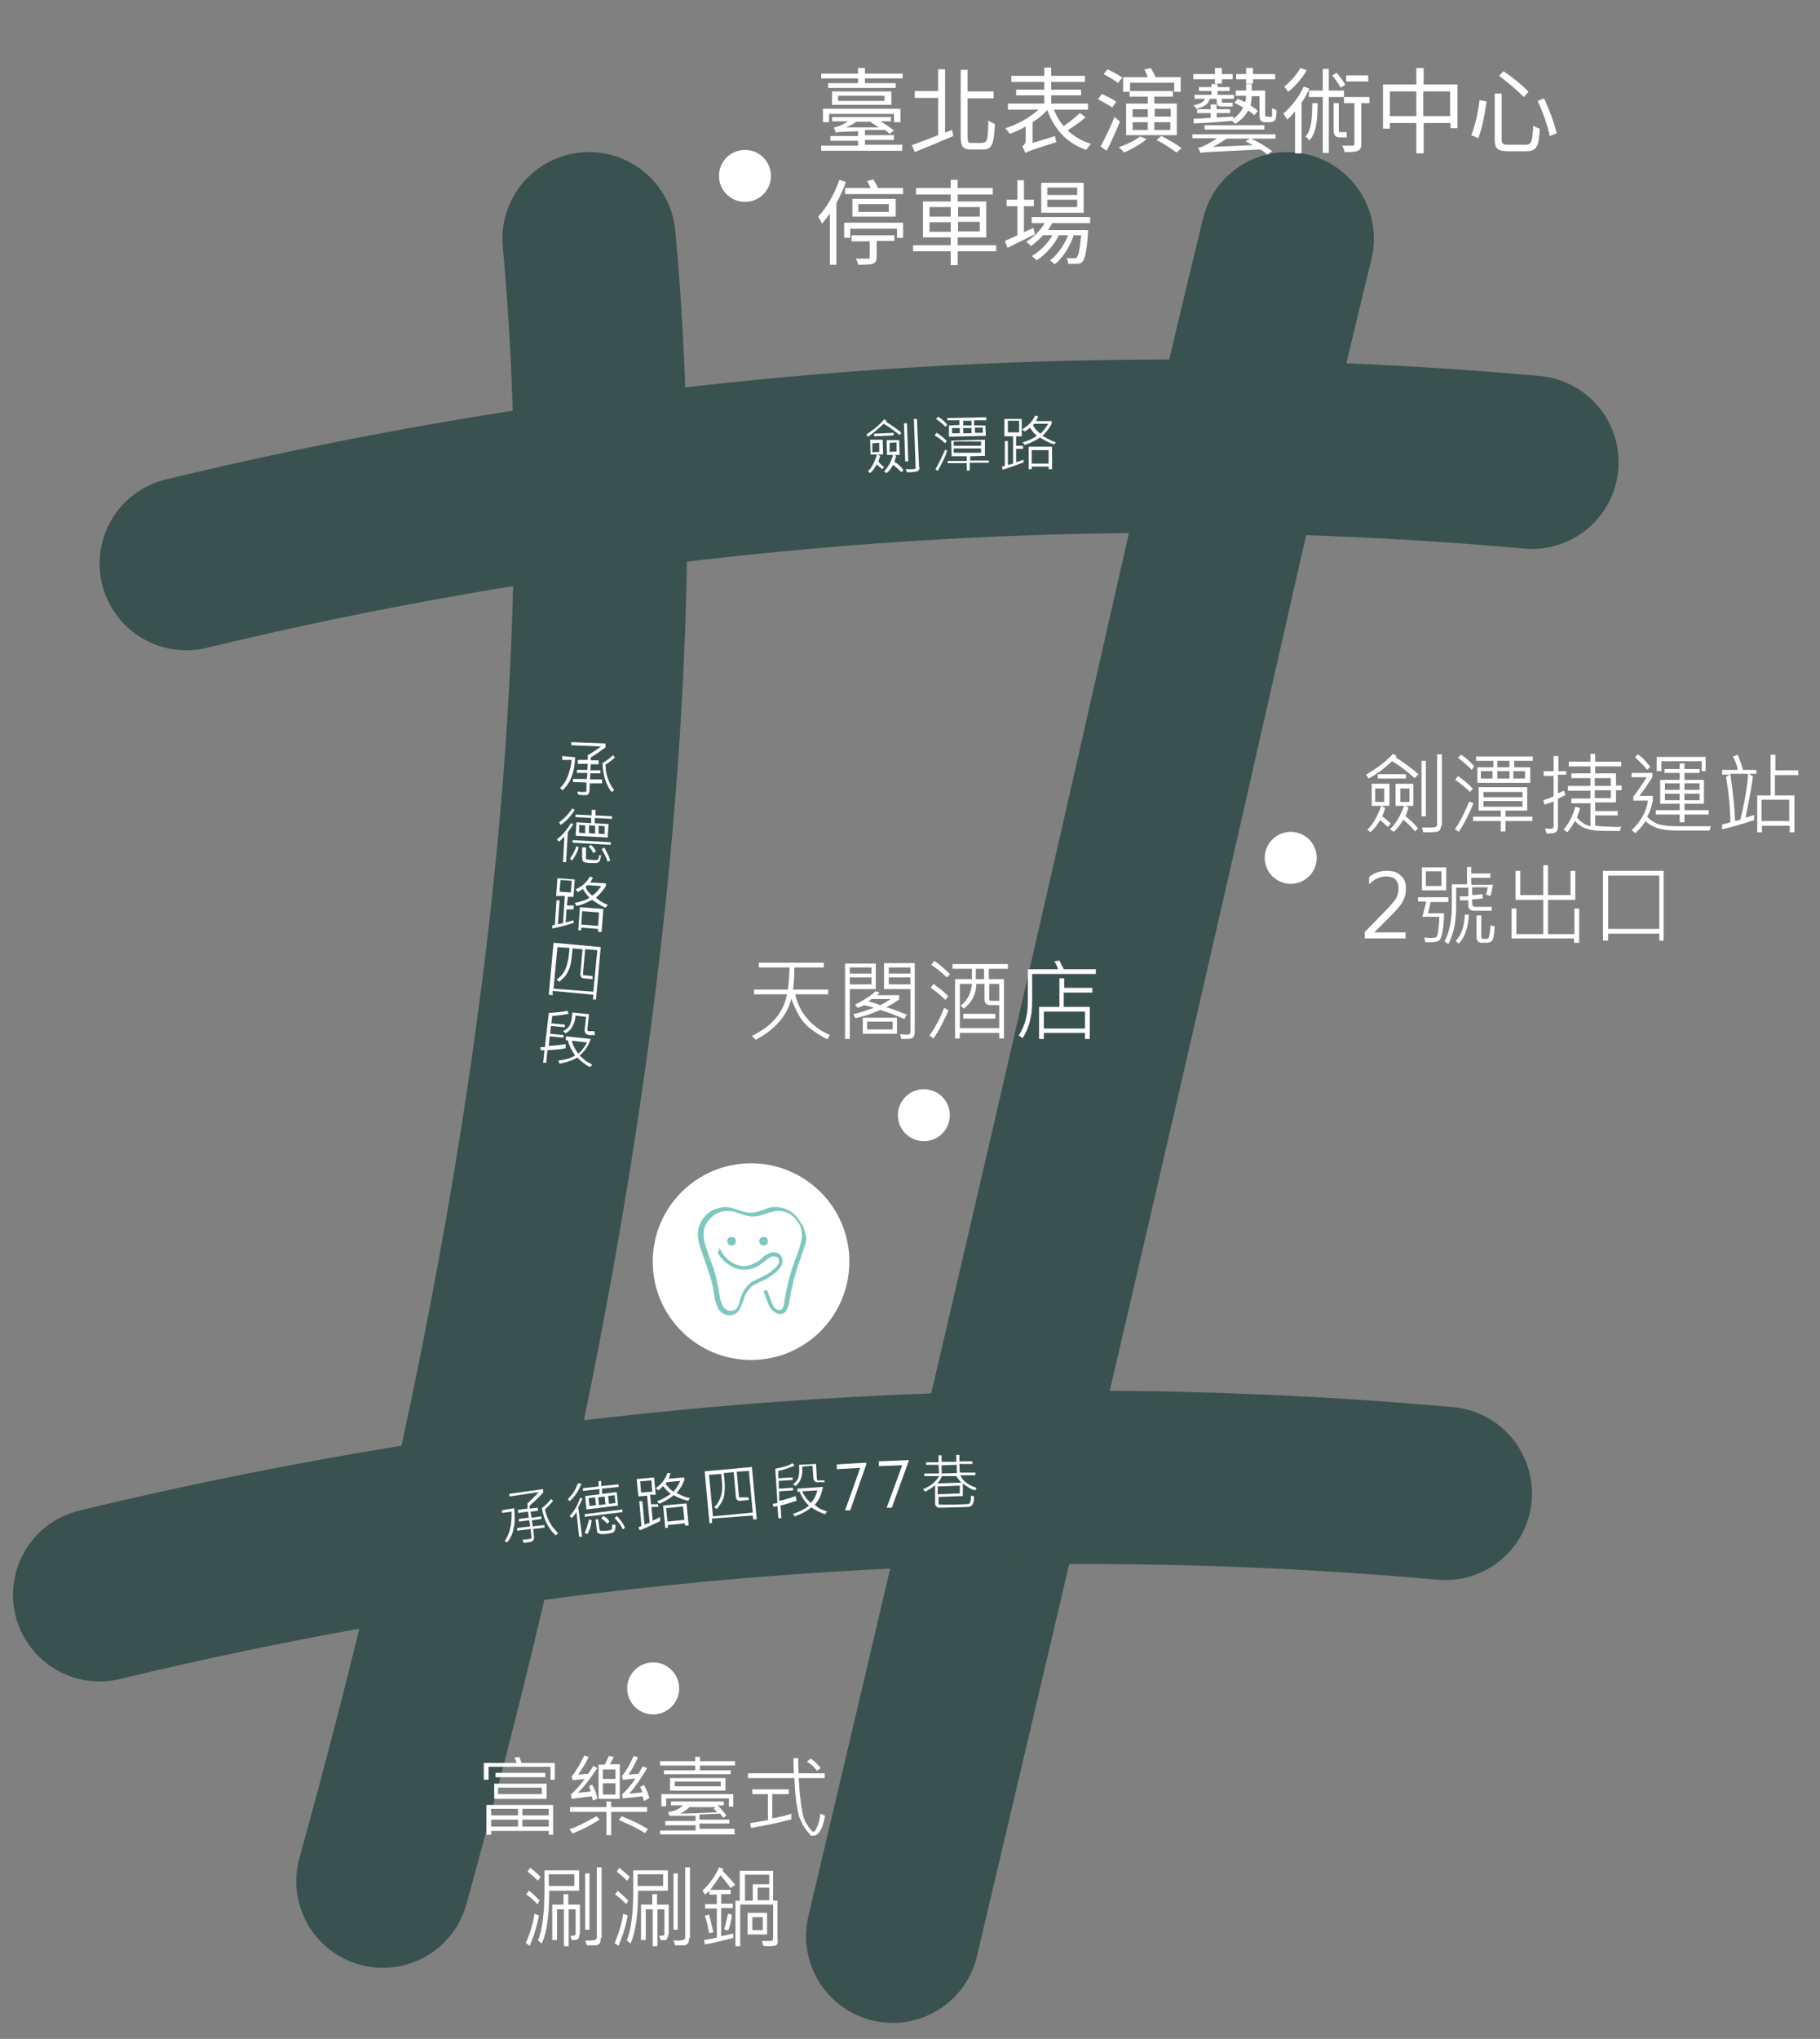
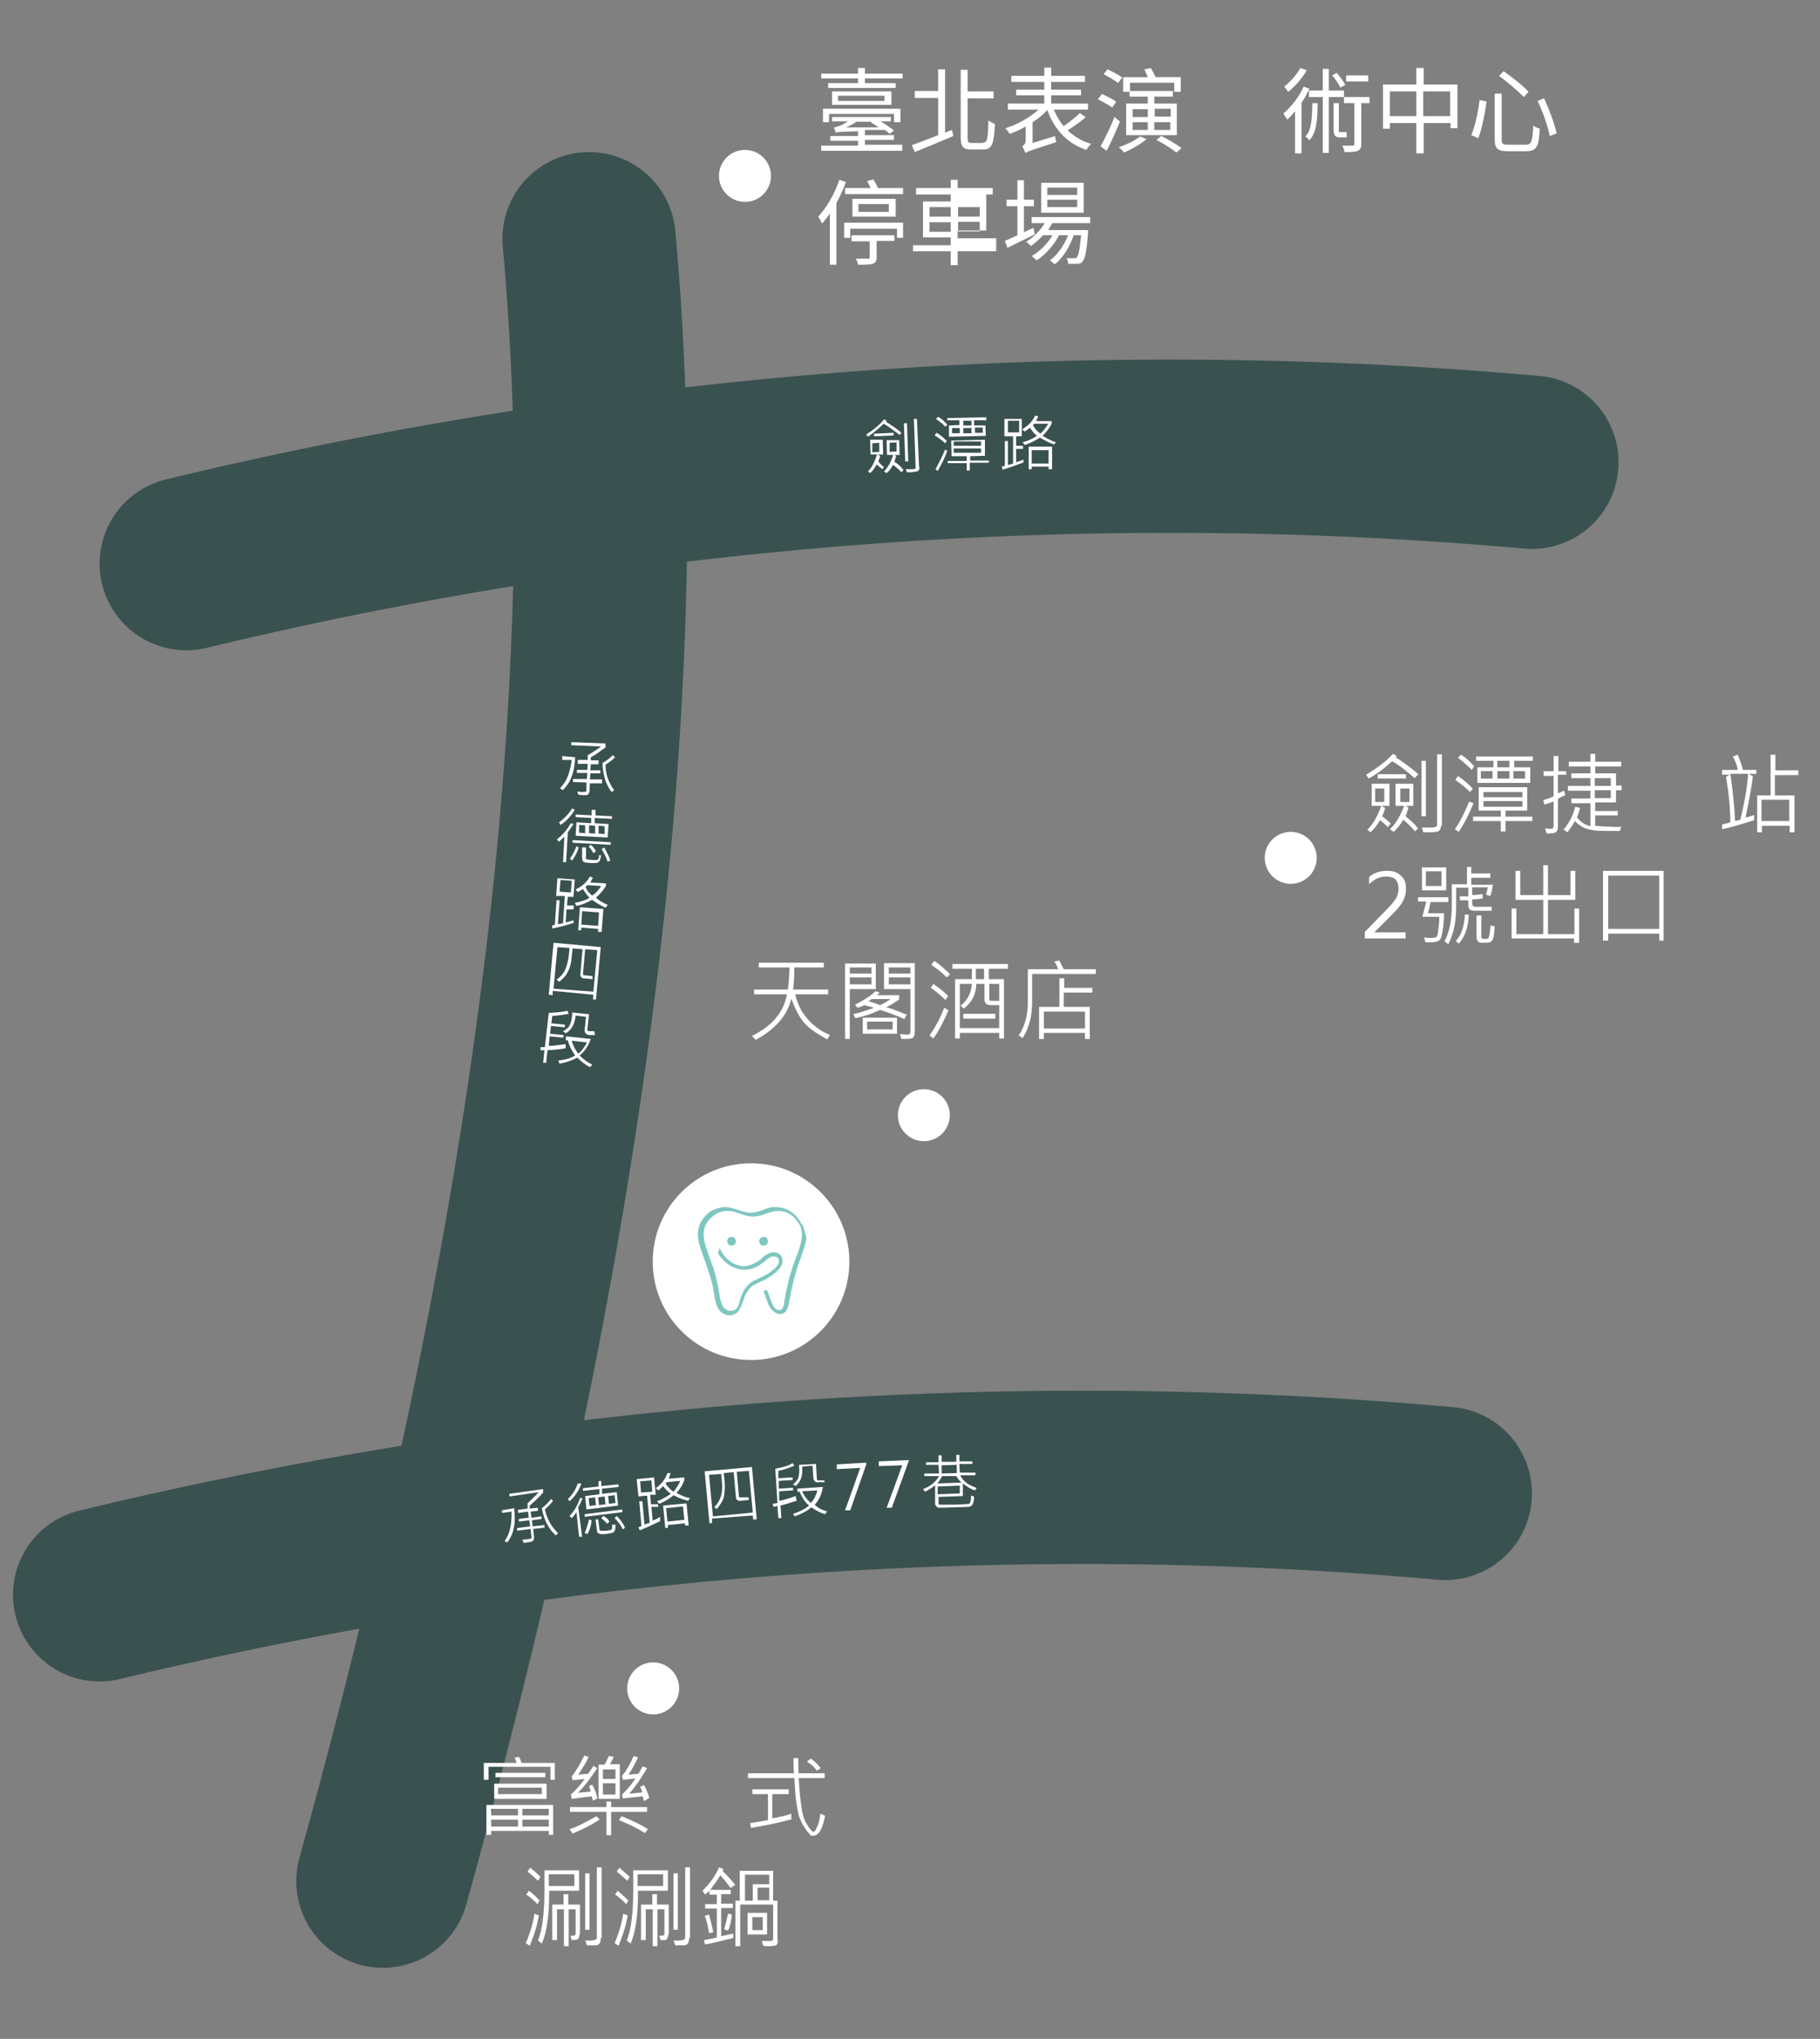
<svg xmlns="http://www.w3.org/2000/svg" version="1.1" viewBox="0 0 420.2 470.6">
  <rect x="0" y="0" width="420.2" height="470.6" fill="#808080" stroke="none" />
  <defs>
    <style>
      .cls-1 {
        fill: #fff;
      }

      .cls-2 {
        fill: none;
        stroke: #3a524f;
        stroke-linecap: round;
        stroke-miterlimit: 10;
        stroke-width: 40px;
      }

      .cls-3 {
        fill: #7ec7c0;
      }
    </style>
  </defs>
  <g>
    <g id="_圖層_1" data-name="圖層_1">
      <g>
        <circle class="cls-1" cx="173.4" cy="291.2" r="22.7" />
        <path class="cls-2" d="M43,130.1c76.9-18.6,185.3-34.6,310.7-23.4" />
        <path class="cls-2" d="M136,55.1c7.7,84.4,1.1,203.4-47.6,379.1" />
-         <path class="cls-2" d="M297.2,55.1c-23,94.7-21.2,95.8-91.1,391.8" />
        <g>
          <path class="cls-1" d="M327.3,178.9l-.7.7c-1.7-1.5-3.4-2.9-5.2-3.9-1.6,1.5-3.4,2.9-5.4,4l-.6-.9c2.7-1.6,4.8-3.2,6.2-4.8l.9.5c-.1.1-.2.2-.3.3,2.3,1.4,4,2.8,5.3,3.9ZM321,190.2l-.6.7c-.6-.6-1.2-1.2-1.8-1.6-.7,1.3-1.5,2.2-2.2,2.8l-.7-.6c1.2-1.1,2.3-3,3.2-5.5h-2.2v-5.1h4.1v5.1h-1.9l.9.5c-.2.7-.4,1.4-.7,1.9.7.5,1.4,1.1,2.1,1.8ZM319.6,185.1v-3.1h-2.1v3.1h2.1ZM324.6,179.7h-6.5v-1h6.5v1ZM327.4,191.2l-.7.7c-.6-.7-1.5-1.7-2.7-2.7-.7,1.2-1.5,2.1-2.2,2.8l-.9-.6c1.4-1.3,2.4-3.1,3.3-5.4h-2v-5.1h4.1v5.1h-1.8l.7.4c-.3,1-.5,1.6-.7,2,1.2.9,2.1,1.8,2.9,2.8ZM325.4,185.1v-3.1h-2.1v3.1h2.1ZM329.2,188.4h-1v-12.8h1v12.8ZM332.7,190.6c0,.5-.2,1-.5,1.2-.3.2-1.1.3-2.2.3h-1.4l-.3-1.1h2.3c.4,0,.7-.1,1-.2.1-.1.2-.3.2-.5v-16.2h1.1v16.5h-.1Z" />
          <path class="cls-1" d="M340,182.1l-.6.7c-1.1-1.1-2.2-1.9-3.4-2.8l.6-.9c1.3.9,2.4,1.8,3.4,2.9ZM340.2,185.4c-.9,2.2-2,4.5-3.4,6.6l-.9-.6c1.2-1.7,2.3-3.9,3.3-6.4l1,.4ZM340.4,176.8l-.6.9c-1-1-2-1.9-3.2-2.8l.7-.7c1.1.6,2.1,1.6,3.1,2.7ZM353.8,189.5h-6.2v2.4h-1.1v-2.4h-6.4v-1h6.4s0-1.4,0-1.4h-5.1v-5.4h11.2v5.4h-5v1.4h6.2v1ZM353.7,175.6h-4.1v1.5h3.7v3.6h-12.2v-3.6h3.7v-1.5h-4v-1h13.1v1h-.1ZM344.6,179.7v-1.7h-2.7v1.7h2.7ZM351.5,184v-1.2h-9v1.2h9ZM351.5,186.2v-1.3h-9v1.3h9ZM348.5,177.1v-1.5h-2.8v1.5h2.8ZM348.5,179.7v-1.7h-2.8v1.7h2.8ZM352.1,179.7v-1.7h-2.7v1.7h2.7Z" />
          <path class="cls-1" d="M361.5,178.8h-1.8v4.3c.5-.2,1-.4,1.4-.6l.3,1c-.5.3-1.2.5-1.7.9v6.5c0,.4-.1.7-.3,1-.2.2-.4.3-.7.4-.3,0-.9.1-1.6.1l-.4-1.2c.2,0,.6.1,1.4.1s.3-.1.4-.2c.1-.1.2-.2.2-.4v-5.7c-.6.2-1.4.5-2.1.7l-.3-1c.7-.2,1.6-.5,2.4-.9v-4.7h-2.3v-1.1h2.3v-3.5h1.1v3.5h1.8v.9h0ZM374.3,190.7l-.3,1.1c-2.9,0-4.7,0-5.6-.1s-1.8-.3-2.6-.6c-.9-.4-1.6-1-2.2-1.6-.5,1-1.1,1.8-1.7,2.6l-.9-.6c1.3-1.6,2.2-3.3,2.7-5.3l1.1.3c-.1.5-.4,1.3-.7,2.2.9,1.1,1.9,1.7,3.1,2v-5.3h-4.4v-1.1h4.4v-1.8h-5.2v-1.1h5.2v-1.8h-4.4v-1.1h4.4v-1.6h-5v-1.1h5v-1.8h1.1v1.8h6v1.1h-6v1.6h4.8v2.8h1.3v1.1h-1.3v2.8h-4.8v2h5.2v1h-5.2v2.4c1.1.1,2.2.2,3.5.2.7.1,1.7.1,2.7,0ZM371.9,181.4v-1.8h-3.7v1.8h3.7ZM371.9,184.2v-1.8h-3.7v1.8h3.7Z" />
-           <path class="cls-1" d="M395,190.7l-.3,1h-7.8c-3.2,0-5.5-.7-7-2.2-.6,1.1-1.5,2-2.3,2.8l-.9-.7c2-1.8,3.3-4,3.8-6.8h-3.4v-.9c1.1-1.5,2.1-2.9,3.1-4.5h-3.5v-1h4.8v1c-1,1.5-1.9,2.9-3,4.3h3.1v1.1c-.3,1.5-.7,2.7-1.3,3.7.6.7,1.5,1.3,2.4,1.7,1.1.3,2.4.5,4.3.5h8ZM381,177l-.7.7c-.7-.9-1.7-1.9-2.8-2.9l.6-.7c1.1.7,2,1.7,2.9,2.9ZM394.5,188h-5.6v1.8h-1.1v-1.8h-5.5v-1h5.5v-1.5h-4.5v-5.5h4.5v-1.6h-3.5v-.9h3.5v-1.3h1.1v1.3h3.5v.9h-3.5v1.6h4.5v5.5h-4.5v1.5h5.6v1ZM394,178h-1.1v-2.3h-9.3v2.3h-1.1v-3.3h11.3v3.3h.1ZM387.8,182.3v-1.5h-3.4v1.5h3.4ZM387.8,184.7v-1.5h-3.4v1.5h3.4ZM392.4,182.3v-1.5h-3.5v1.5h3.5ZM392.4,184.7v-1.5h-3.5v1.5h3.5Z" />
          <path class="cls-1" d="M405.4,178.6h-1.6l.9.6c-.3,2.6-.9,5.7-1.7,9.5.4-.1,1.2-.3,2-.6v1.2c-3.1,1-5.5,1.7-7.4,2.1v-1.1c.2-.1,1-.2,1.9-.5,0-2.9-.3-6.4-1-10.5l.9-.5h-1.8v-1.1h3.6c-.1-.9-.5-1.9-1.1-3.1l1.1-.4c.5,1.3,1,2.4,1.2,3.5h3.1v1ZM403.5,178.6h-4c.5,3.4.9,7,1.1,10.9.5-.1,1-.2,1.2-.3,1-4,1.6-7.6,1.8-10.5ZM415.1,178.9h-5.3v4.7h4.5v8.5h-1.1v-1.5h-6.4v1.5h-1.1v-8.5h3.1v-9.4h1.1v3.6h5.3v1.1h-.1ZM413.1,189.5v-4.9h-6.4v4.9h6.4Z" />
          <path class="cls-1" d="M324.4,216.6h-9.3v-1.5l4.5-4.6c1.5-1.5,2.4-2.6,2.8-3.3.3-.6.5-1.4.5-2.1s-.2-1.6-.7-2.1-1.3-.7-2.2-.7c-1.4,0-2.7.6-3.9,1.8v-1.7c1.2-1,2.6-1.4,4.1-1.4s2.4.3,3.2,1.1c.9.7,1.2,1.7,1.2,3s-.2,1.9-.7,2.9-1.5,2.1-3,3.6l-3.6,3.6h7.2v1.5h0Z" />
          <path class="cls-1" d="M334.3,208.2h-4l-.6,2.6h3.7c0,1.3-.1,2.6-.3,3.9-.2,1.4-.5,2.2-.9,2.4-.4.3-1.2.4-2.2.4h-.9l-.3-1.1c.5,0,1,.1,1.4.1.7,0,1.2-.1,1.4-.2s.4-.7.5-2c.2-1.3.2-2.1.2-2.7h-3.9l.9-3.5h-1.9v-1h7v1ZM333.9,205.5h-5.6v-5.3h5.6v5.3ZM332.8,204.5v-3.4h-3.6v3.4h3.6ZM344.7,203.8c-.1,1.1-.3,2.1-.6,3l-1-.3c.2-.6.3-1.2.4-1.7h-3.6v1.8l2.4-.2v1l-2.4.2v1.1c0,.1.1.3.2.4s.2.2.4.2h3.9v.9h-4c-1,0-1.4-.4-1.4-1.3v-1.1h-1.9c0,.1-.1-.9-.1-.9h2v-2h-2.8v4.3c0,3.5-.6,6.4-1.8,8.7l-.9-.6c1.2-2.3,1.7-5.1,1.7-8.2v-5h3.5v-4h1v1.5h4.4v1h-4.4v1.6h4.9v-.2ZM339.1,211.1c-.1,3-.9,5.2-2.3,6.7l-.7-.6c1.3-1.4,2-3.4,2.1-6.1h1ZM345.1,213.8c-.1,1.4-.2,2.3-.4,2.9s-.7.9-1.5.9h-1.1c-.7,0-1.2-.4-1.2-1.3v-5h1.1v5c0,.1.1.2.2.3s.3.1.7.1.6,0,.7-.1.2-.4.3-1,.2-1.3.2-2l.9.2Z" />
          <path class="cls-1" d="M364.5,217.6h-1.1v-1h-14.4v-6.9h1.1v5.9h6.2v-7.9h-6.4v-6.7h1.1v5.6h5.3v-6.9h1.1v6.9h5.2v-5.6h1.1v6.7h-6.3v7.9h6.1v-5.9h1.1v7.9Z" />
          <path class="cls-1" d="M384.2,217.1h-1.1v-1.6h-11.8v1.6h-1.2v-16.1h14v16.1ZM383.1,214.4v-12.3h-11.8v12.3h11.8Z" />
        </g>
        <g>
          <path class="cls-3" d="M167.9,286.5c0,.5.4,1,1,1s1-.4,1-1-.4-1-1-1-1,.4-1,1Z" />
          <path class="cls-3" d="M175.3,286.5c0,.5.4,1,1,1s1-.4,1-1-.4-1-1-1-1,.4-1,1Z" />
          <path class="cls-3" d="M185,282.5c-.4-1-1.1-1.8-1.8-2.4-1.2-1-2.7-1.5-4.1-1.5s-2,.3-3,.7c-1,.3-1.8.6-2.8.6s-1.8-.3-2.8-.6c-1-.3-1.9-.7-3-.7s-3,.5-4.1,1.5c-.7.6-1.4,1.5-1.8,2.4-.4,1.1-.6,2.2-.4,3.4h0c.2,1.6.9,3.2,1.4,4.7.1.3.3.7.4,1.1.4,1.3.9,2.6,1.2,3.8.2.7.4,1.5.5,2.2.1.3.1.7.2,1.1.1,1,.3,1.8.7,2.8.2.5.7,1.3,1.6,1.7.4.2.9.3,1.2.3.7,0,1.6-.3,2.1-1s.7-1.4,1-2.1c0-.1.1-.2.1-.3.4-1.5,1.2-2.6,2-3.3.5-.4,1.2-.6,1.8-1,.4-.2,1-.4,1.4-.6,1.6-1,3.4-2.2,3.8-3.7.1-.5.1-1.1-.2-1.6-.6-1.1-2.1-1.2-3.1-.6-.5.3-1.1.6-1.5,1.1-.3.2-.5.5-.9.7-.9.5-2.2,1.2-3.8,1-1.8-.3-3.6-1.6-4.5-3.3s-.4-.3-.6-.2c-.2.1-.3.4-.2.6,1.1,1.9,3.1,3.4,5.2,3.7,1.5.2,3.1-.1,4.5-1.1.3-.2.6-.5,1-.7.4-.3.7-.7,1.3-1,.6-.3,1.6-.3,1.9.3.2.3.2.5.1.9-.3,1.3-2.6,2.7-3.4,3.1-.4.2-.9.4-1.3.6-.6.3-1.4.6-1.9,1.1-1.3,1-2,2.6-2.3,3.7,0,.1-.1.2-.1.4-.2.6-.3,1.3-.7,1.7-.5.6-1.5.7-2.2.4-.4-.2-.9-.6-1.2-1.3-.3-.7-.5-1.6-.6-2.4-.1-.3-.1-.7-.2-1.2-.2-.7-.3-1.6-.5-2.3-.3-1.4-.7-2.7-1.2-3.9-.1-.3-.3-.7-.4-1.1-.5-1.5-1.1-3-1.3-4.5h0c-.1-1,0-2,.4-2.9.3-.7.9-1.5,1.6-2,1-.9,2.2-1.3,3.5-1.3s1.8.3,2.7.6c1,.3,2,.7,3.1.7s2.1-.3,3.1-.7c1-.3,1.8-.6,2.7-.6,1.3,0,2.6.4,3.5,1.3.6.5,1.2,1.3,1.6,2,.4.9.5,1.9.4,2.9h0c-.2,1.6-.7,3.1-1.3,4.5-.1.3-.3.7-.4,1.1-1,2.7-1.7,5.5-2.2,8.5,0,.2-.1.4-.1.6-.1.6-.2,1.3-.5,1.7-.2.2-.4.3-.6.3-.4,0-.9-.2-1.2-.6-.4-.5-.7-1.3-1-2.1-.2-.5-.4-1.2-.6-1.7-.1-.2-.4-.3-.6-.2-.2.1-.3.4-.2.6.2.4.4,1,.6,1.5.3.9.6,1.8,1.2,2.4.5.6,1.3,1,1.9,1h0c.5,0,1-.2,1.4-.7.4-.6.6-1.4.7-2.1,0-.2.1-.4.1-.5h0c.5-3,1.2-5.7,2.1-8.4.1-.3.3-.7.4-1.1.5-1.5,1.2-3.1,1.4-4.7h0c-.3-1-.4-2.1-1-3.2Z" />
        </g>
        <circle class="cls-1" cx="298" cy="198" r="6" />
        <g>
          <path class="cls-1" d="M128.2,410.8h-1.1v-3h-14.3v3h-1.1v-3.9h7.6c-.1-.3-.2-.6-.5-1.2l1-.2c.2.3.4.7.6,1.4h7.7v3.9h.1ZM127.8,423.5h-1.1v-.9h-13.3v.9h-1.1v-6.9h15.4v6.9ZM119.6,419v-1.5h-6.2v1.5h6.2ZM119.6,421.6v-1.6h-6.2v1.6h6.2ZM126.2,415.2h-12.1v-3.5h12.1v3.5ZM125.9,410.2h-11.5v-1h11.5v1ZM125.1,414.1v-1.5h-10.1v1.5h10.1ZM126.7,419v-1.5h-6.1v1.5h6.1ZM126.7,421.6v-1.6h-6.1v1.6h6.1Z" />
          <path class="cls-1" d="M138.4,420c-2,1.3-4,2.3-6.2,3.2l-.7-1c1.9-.6,3.9-1.7,6.2-3l.7.7ZM149.4,418.2h-8.3v5.4h-1.1v-5.4h-8.4v-1.1h8.4v-1.3h1.1v1.3h8.3v1.1ZM137.8,415.2l-.9.4c-.1-.4-.2-.7-.3-1l-4.6.6-.2-1c1.2-1.1,2.2-2.2,3.2-3.6l-2.8.3-.2-.9c1-1.2,1.9-2.8,2.9-4.8l1,.3c-.6,1.4-1.5,2.8-2.4,4.1l2.3-.2c.4-.6.9-1.3,1.2-1.8l.9.5c-1.6,2.4-3.1,4.4-4.5,5.7l3-.3c-.1-.3-.2-.7-.4-1.2l.7-.4c.4.7.9,1.7,1.2,3ZM143.1,415.2h-4.9v-7.9h1.4c.3-.5.6-1.3,1-2l1.1.2c-.2.5-.5,1.1-.9,1.7h2.3v8h0ZM142.1,410.6v-2.2h-2.9v2.2h2.9ZM142.1,414.2v-2.6h-2.9v2.6h2.9ZM149.6,422.2l-.7.9c-1.7-1.1-3.6-2-6-3l.6-.9c2.7,1.1,4.6,2,6.1,3ZM149.6,415.2l-.9.5c-.1-.2-.2-.5-.3-1.1l-4.6.5-.2-.9c1.2-1.1,2.2-2.3,3.1-3.7l-2.9.3-.2-.9c1.1-1.3,1.9-2.8,2.7-4.6l1,.3c-.7,1.6-1.5,3-2.2,4l2.3-.2c.3-.4.6-1.1,1-1.7l1,.4c-1.4,2.4-2.8,4.4-4.1,5.9l3-.3c-.1-.4-.3-.9-.5-1.3l.9-.4c.5,1,1,2,1.2,3Z" />
-           <path class="cls-1" d="M169.7,423.4h-17.3v-.9h8.2v-1.2h-7v-1h7v-1.2h-6.1l-.2-.9c1.2-.1,2.3-.5,3.4-1.5h-2.8v-.9h12.2v.9h-1.4c.6.6,1.3,1.4,2,2.3l-.7.6c-.2-.4-.5-.6-.7-1-2.2.1-3.8.2-4.8.2v1.2h6.9v.9h-6.9v1.2h8.1v1.1h.1ZM169.7,407.5h-8.1v1.1h7.1v.9h-15.4v-.9h7.2v-1.1h-8.1v-1h8.1v-1h1.1v1h8.1v1ZM169.4,417h-1.1v-1.9h-14.5v1.8h-1.1v-2.8h16.6v2.9ZM167.5,413.3h-12.8v-2.9h12.8v2.9ZM166.4,412.3v-1.1h-10.6v1.1h10.6ZM165.5,418.2c-.3-.3-.5-.6-.7-.7l.4-.4h-6c-.7.7-1.5,1.2-2.2,1.5,1.7,0,4.5-.1,8.5-.3Z" />
          <path class="cls-1" d="M190.5,419.1c-.6,3.1-1.5,4.6-2.7,4.6s-.5-.1-.7-.2c-.2-.2-.6-.6-1.1-1.3s-.9-1.5-1.3-2.4-.6-2.3-.9-4.1c-.2-1.8-.3-3.6-.4-5.3h-10.7v-1.1h10.6c-.1-1.5-.1-2.7-.1-3.5h1.1c0,1.6,0,2.8.1,3.5h6v1.1h-6c.1,1.4.2,3.3.5,5.7s.7,4.1,1.5,5.1c.6,1.1,1.2,1.6,1.4,1.6.3,0,.6-.5,1-1.5s.5-1.8.6-2.7l1.1.5ZM182.8,419.9c-3.3.9-6.4,1.5-9.4,2l-.2-1.1c1.1-.2,2.6-.4,4.1-.7v-6h-3.6v-1.1h8.4v1.1h-3.8v5.6c1.6-.3,3.1-.6,4.4-1.1v1.2h.1ZM189.5,408.1l-.9.6c-.7-1-1.5-1.6-2.3-2.1l.9-.7c.6.4,1.5,1.2,2.3,2.2Z" />
          <path class="cls-1" d="M124.4,442.1c-.3,2-1,4.4-2.1,7l-.9-.6c1.1-2.6,1.7-4.8,2-6.8l1,.4ZM124.6,438.6l-.5.9c-1.1-1.1-1.9-1.8-2.6-2.2l.6-.9c.6.4,1.5,1.2,2.4,2.2ZM124.8,433.2l-.6.9c-.7-.7-1.6-1.5-2.4-2.1l.6-.9c.7.5,1.6,1.3,2.4,2.1ZM133.7,436.4h-6.9v.4c0,5.1-.5,9-1.7,11.8l-.9-.7c1-2.4,1.5-6.3,1.5-11.5v-4.7h8v4.7ZM132.6,435.3v-2.7h-5.9v2.7h5.9ZM133.8,446.4c0,.4-.1.7-.3,1.1-.2.2-.7.3-1.5.3l-.3-1c.5,0,.9,0,1-.1s.2-.2.2-.3v-5.7h-1.6v8.5h-1.1v-8.5h-1.6v7.1h-1.1v-8.2h2.6v-2.4h1.1v2.4h2.7s0,6.8,0,6.8ZM138.7,447.3c0,.6-.1,1.1-.3,1.3s-.5.4-.9.4h-2l-.4-1.1h1.1c.6,0,1.1-.1,1.3-.2s.3-.3.3-.6v-16.1h1.1v16.3h-.1ZM136.1,445.4h-1v-13h1v13Z" />
          <path class="cls-1" d="M144.9,442.1c-.3,2-1,4.4-2.1,7l-.9-.6c1.1-2.6,1.7-4.8,2-6.8l1,.4ZM145.1,438.6l-.5.9c-1.1-1.1-1.9-1.8-2.6-2.2l.6-.9c.5.4,1.4,1.2,2.4,2.2ZM145.4,433.2l-.6.9c-.7-.7-1.6-1.5-2.4-2.1l.6-.9c.6.5,1.5,1.3,2.4,2.1ZM154.2,436.4h-6.9v.4c0,5.1-.5,9-1.7,11.8l-.9-.7c1-2.4,1.5-6.3,1.5-11.5v-4.7h8v4.7h0ZM153.1,435.3v-2.7h-5.9v2.7h5.9ZM154.3,446.4c0,.4-.1.7-.3,1.1s-.7.3-1.5.3l-.3-1c.5,0,.9,0,1-.1s.2-.2.2-.3v-5.7h-1.6v8.5h-1.1v-8.5h-1.6v7.1h-1.1v-8.2h2.6v-2.4h1.1v2.4h2.7v6.8h0ZM159.1,447.3c0,.6-.1,1.1-.3,1.3s-.5.4-.9.4h-2l-.4-1.1h1.1c.6,0,1.1-.1,1.3-.2s.3-.3.3-.6v-16.1h1.1v16.3h-.1ZM156.5,445.4h-1v-13h1v13Z" />
          <path class="cls-1" d="M169.6,435.1l-.9.7c-.9-1.2-1.6-2.1-2.4-3-.6,1.2-1.5,2.2-2.3,3.4h4.7v1h-2.2v2.2h2.7v1h-2.7v6.5c1-.2,1.9-.4,2.8-.6v1c-2,.5-4.3,1.1-6.5,1.5l-.3-1c1.6-.3,2.7-.5,3-.6v-6.7h-2.7v-1h2.7v-2.2h-1.7v-.9c-.1.1-.4.4-1,.9l-.6-.9c1.6-1.6,3-3.4,3.8-5.4l1,.4c0,.2-.1.3-.2.4,1.3,1.3,2.2,2.3,3,3.3ZM164.7,446l-1,.2c-.3-1.8-.6-3.2-1-4l1-.3c.4,1.4.7,2.8,1,4.1ZM169,441.9c-.2,1.5-.4,2.7-.9,3.7l-.9-.3c.3-1.1.6-2.2.9-3.6l.9.2ZM179.6,447.8c0,.5-.1.9-.3,1.1s-.9.3-1.8.3-.7,0-1.3-.1l-.3-1.1h2c.4,0,.6-.2.6-.6v-7.8h-7.6v9.6h-1.1v-10.5h1v-6.9h7.7v6.9h1v9.1h.1ZM177.6,434.8v-2.1h-5.6v6h1.8v-3.8h3.8ZM177.1,446.5h-4.5v-5h4.5v5ZM176.1,445.5v-3h-2.4v3h2.4ZM177.6,438.6v-2.9h-2.7v2.9h2.7Z" />
        </g>
        <circle class="cls-1" cx="150.8" cy="389.7" r="6" />
        <g>
          <path class="cls-1" d="M191.6,238.9l-.6,1c-2.4-1.3-4.3-2.6-5.4-3.9s-2.1-3.3-2.9-5.5c-.9,3.8-3.6,7-8.2,9.5l-.9-.9c4.7-2.3,7.3-5.4,8.1-9.6h-7.6v-1.1h7.8c.2-1.3.3-3,.4-5.1h-7.1v-1.1h15v1.1h-6.8c0,2-.1,3.6-.3,5.1h8.1v1.1h-7.6c.5,2.2,1.4,4,2.7,5.5,1.2,1.5,3,2.9,5.3,3.9Z" />
          <path class="cls-1" d="M202.3,228.3h-6.1v11.5h-1.1v-17.4h7.1v6ZM201.2,224.7v-1.4h-5v1.4h5ZM201.2,227.2v-1.6h-5v1.6h5ZM209.3,234.3l-.5.9c-2.3-1-4.3-1.7-5.6-2.1-1.9.9-3.8,1.5-5.7,1.9l-.5-.9c1.7-.4,3.3-1,4.8-1.5-1.1-.3-1.8-.5-2.3-.6-.5.3-1.1.5-1.5.6l-.6-.7c2-1,3.6-2,4.7-3.1l1,.3-.6.6h5.1v1c-.9.6-1.9,1.3-3,1.8,1.4.3,3,1,5,1.8ZM207.1,238.6h-7.9v-3.7h7.9v3.7ZM206.1,237.6v-1.8h-5.9v1.8h5.9ZM205.6,230.6h-4.4c-.2.2-.4.3-.7.5,1.1.3,2,.6,2.7.9.9-.4,1.7-.9,2.4-1.4ZM211.2,238c0,.6-.1,1.1-.3,1.4s-.9.4-1.7.4h-1.1l-.3-1.1c.6,0,1.2.1,1.5.1s.6,0,.7-.1c.1-.1.2-.3.2-.5v-9.9h-6.1v-6h7.1v15.6h-.1ZM210.2,224.7v-1.4h-5v1.4h5ZM210.2,227.2v-1.6h-5v1.6h5Z" />
          <path class="cls-1" d="M219,233.2c-1,2.2-2,4.4-3.5,6.5l-.9-.7c1.5-2.1,2.6-4.3,3.4-6.4l1,.6ZM218.9,229.9l-.6.9c-1.2-1.1-2.2-2-3.4-2.8l.6-.9c1.4,1,2.6,1.9,3.4,2.8ZM219.3,224.9l-.7.7c-1.2-1.2-2.4-2.1-3.6-2.9l.7-.9c1.2.7,2.3,1.8,3.6,3ZM232.6,223.6h-4.3v2.4h3.5v13.7h-1.1v-1.3h-9.1v1.3h-1.1v-13.7h3.9v-2.4h-4.5v-1.1h12.8v1.1h-.2ZM230.7,237.3v-5.3h-1.9c-1,0-1.5-.4-1.5-1.3v-3.6h-1.9c0,2.3-1,4.3-2.9,5.7l-.7-.7c1.7-1.3,2.4-3,2.6-5h-2.8v10.2h9.1ZM229.8,235.1h-7.4v-1.1h7.4v1.1ZM227.2,226v-2.4h-1.9v2.4h1.9ZM230.7,230.9v-3.8h-2.3v3.5c0,.2.1.4.4.4h1.9Z" />
          <path class="cls-1" d="M253,224.8h-14.7v6.3c0,3.4-.7,6.2-2.2,8.5l-.9-.6c1.4-2.1,2.1-4.7,2.1-7.6v-7.7h7c-.2-.5-.4-1.2-.9-1.8l1.2-.2c.3.6.6,1.3,1,2h7.4v1.1h-.1ZM252.1,229.1h-6.5v3.3h6v7.4h-1.1v-1.4h-9.5v1.4h-1.1v-7.4h4.7v-6.6h1.1v2.2h6.5v1.1h-.1ZM250.5,237.4v-3.9h-9.5v3.9h9.5Z" />
        </g>
        <circle class="cls-1" cx="213.3" cy="257.4" r="6" />
        <g>
          <path class="cls-1" d="M208.1,99.9l-.4.5c-1.3-1-2.4-1.9-3.7-2.6-1.1,1.1-2.2,2-3.6,3l-.4-.5c1.8-1.2,3.2-2.3,4.1-3.5l.6.3c-.1.1-.1.2-.2.2,1.5,1,2.8,1.8,3.6,2.6ZM204.1,107.8l-.4.5c-.4-.4-.9-.7-1.3-1.1-.5.9-1,1.6-1.5,2l-.5-.4c.9-.9,1.5-2.1,2.1-3.9h-1.5c0,.1-.1-3.4-.1-3.4h2.9c0-.1.1,3.4.1,3.4h-1.3l.6.3c-.1.5-.3,1-.4,1.3.3.4.7.9,1.3,1.3ZM203,104.3v-2.1c-.1,0-1.6.1-1.6.1v2.1c.1,0,1.6-.1,1.6-.1ZM206.3,100.5l-4.5.2v-.6l4.5-.2v.6ZM208.6,108.5l-.5.5c-.4-.5-1.1-1.1-1.9-1.7-.5.9-1,1.5-1.5,1.9l-.6-.4c.9-.9,1.6-2.1,2.1-3.8h-1.4c0,.1-.1-3.4-.1-3.4h2.9c0-.1.1,3.4.1,3.4h-1.3l.5.2c-.2.6-.3,1.1-.4,1.4.9.5,1.6,1.2,2.1,1.9ZM207,104.2v-2.1c-.1,0-1.6.1-1.6.1v2.1c.1,0,1.6-.1,1.6-.1ZM209.7,106.5h-.7l-.3-8.8h.7l.3,8.8ZM212.3,107.8c0,.4-.1.6-.3.9-.2.1-.7.2-1.6.3h-1l-.3-.7h1.6c.3,0,.5-.1.6-.1.1-.1.1-.2.1-.3l-.4-11.2h.7l.5,11.2Z" />
          <path class="cls-1" d="M218.6,101.8l-.4.5c-.7-.7-1.6-1.3-2.4-1.8l.4-.6c1,.5,1.7,1.2,2.4,1.9ZM218.7,104c-.5,1.6-1.3,3.1-2.2,4.7l-.5-.4c.7-1.3,1.5-2.8,2.2-4.5l.5.2ZM218.7,98l-.4.5c-.6-.6-1.4-1.3-2.2-1.8l.5-.5c.7.4,1.5,1.1,2.1,1.8ZM228.2,106.8h-4.3v1.8h-.7v-1.7h-4.4c0,.1,0-.5,0-.5h4.4v-1.1h-3.5c0,.1-.1-3.6-.1-3.6l7.8-.2v3.7c.1,0-3.4.1-3.4.1v1h4.3c0-.1,0,.5,0,.5ZM227.8,97h-2.9v1.2h2.6c0-.1.1,2.4.1,2.4l-8.5.2v-2.6c-.1,0,2.4-.1,2.4-.1v-1.1h-2.8c0,.1,0-.5,0-.5l9-.2v.6ZM221.6,100v-1.2h-1.8v1.2h1.8ZM226.5,102.8v-.9h-6.3v1h6.3ZM226.5,104.4v-.9h-6.3v1h6.3ZM224.3,98.2v-1.1h-1.9v1.1h1.9ZM224.3,100v-1.2h-1.9v1.2h1.9ZM226.9,99.9v-1.2h-1.8v1.2h1.8Z" />
          <path class="cls-1" d="M236.4,106.7c-1.6.6-3.2,1.2-4.9,1.7l-.2-.7c.3-.1.5-.1.7-.2v-5.7h.7v5.5c.2,0,.6-.1,1.2-.3v-6.3h-2v-4h4v4h-1.3v2.2h1.6v.7h-1.6v3.1c.5-.2,1.2-.4,1.7-.6v.6ZM235.3,99.8v-2.7h-2.6v2.7h2.6ZM243.8,102l-.4.6c-1.2-.4-2.3-1-3.3-1.6-.9.6-2,1.2-3.5,1.7l-.5-.6c1.4-.4,2.4-.9,3.3-1.5-.6-.5-1.2-1.2-1.6-1.9-.4.4-.9.7-1.2.9l-.6-.5c1.5-.9,2.4-1.9,3-3.2l.7.2c-.1.3-.3.7-.5,1.1h3.6v.6c-.6,1.2-1.4,2.1-2.1,2.8,1.1.6,2,1.2,3.2,1.5ZM242.8,108.3h-.7v-.6h-3.9v.6h-.7v-5.2h5.4v5.2ZM242.1,107v-3.1h-3.9v3.1h3.9ZM242,97.8h-3.2s-.1.1-.2.2q-.1.1-.1.2c.4.7,1,1.4,1.7,1.9.7-.6,1.3-1.4,1.8-2.3Z" />
        </g>
        <path class="cls-2" d="M23,368.1c76.9-18.6,185.3-34.6,310.7-23.4" />
        <g>
          <path class="cls-1" d="M118.7,348c.2,1.9.2,3.5-.1,4.7-.2,1.2-.7,2.3-1.5,3.3l-.6-.3c1.2-1.6,1.7-3.9,1.6-6.8l-2.2.3v-.6c-.1,0,2.9-.5,2.9-.5ZM125.3,344.6c-.9,1-1.8,1.9-3,2.9v.7c.1,0,1.9-.2,1.9-.2v.7c.1,0-1.7.2-1.7.2l.2,1.4,2.3-.3v.6c.1,0-2.2.3-2.2.3l.2,1.4,2.7-.3v.6c.1,0-2.6.3-2.6.3l.2,1.8c0,.3,0,.5-.1.7s-.2.3-.4.4c-.2.1-.4.1-1,.2-.2,0-.5.1-.9.1l-.3-.7c.3,0,.6-.1,1-.1.5-.1.9-.1,1-.2s.1-.2.1-.3l-.2-1.9-3.1.4v-.6c-.1,0,3-.4,3-.4l-.2-1.4-2.4.3v-.6c-.1,0,2.3-.3,2.3-.3l-.2-1.4-2.3.3v-.7c-.1,0,2.2-.3,2.2-.3v-1.2c1-1,1.9-1.8,2.6-2.6l-6.8,1v-.6c-.1,0,7.8-1.1,7.8-1.1v.9ZM128.8,353.9l-.5.5c-1.6-1.5-2.7-3.5-3.2-6.3.9-.7,1.6-1.4,2.1-2.1l.5.4c-.4.5-1.1,1.3-1.9,2,.5,2.2,1.5,4,3,5.4Z" />
          <path class="cls-1" d="M134.2,342.5c-.6,1.6-1.5,3-2.7,4l-.4-.5c1.1-1,1.8-2.2,2.3-3.6h.7ZM134.5,345.8c-.2.5-.5,1.2-1,2.1l.9,6.8h-.7c0,.1-.6-5.7-.6-5.7-.3.5-.7,1-1.1,1.4l-.5-.5c1-1,1.8-2.3,2.4-4.1h.6ZM142.9,343.2l-3.9.4v1.2c.1,0,3.4-.4,3.4-.4l.3,3.1-7.3.9-.3-3.1,3.3-.4v-1.2c-.1,0-3.8.4-3.8.4v-.6c-.1,0,3.6-.4,3.6-.4v-1.2c-.1,0,.6-.1.6-.1v1.2c.1,0,4-.4,4-.4v.7ZM143.8,349l-8.8,1.1v-.6c-.1,0,8.7-1.1,8.7-1.1v.6ZM136.6,350.9c-.1,1.2-.4,2.2-1,3.2l-.6-.3c.4-.9.7-1.9,1-3.1l.6.2ZM137.6,347.4l-.2-1.8-1.5.2.2,1.8,1.5-.2ZM142.1,351.9c0,.5,0,.9-.1,1.2-.1.3-.2.4-.4.6-.2.1-.6.2-1.3.3-.5.1-1,.1-1.3.1s-.6-.1-.9-.2c-.2-.2-.3-.4-.3-.9l-.3-2.3h.6c0-.1.3,2.2.3,2.2,0,.2.1.3.2.4.1.1.6,0,1.5,0,.5-.1.9-.1,1-.2.1-.1.2-.2.2-.5s.1-.5,0-.7h.7ZM139.8,347.2l-.2-1.8-1.5.2.2,1.8,1.5-.2ZM140.7,351.2l-.5.5c-.4-.5-.9-.9-1.4-1.3l.5-.5c.6.3,1.1.7,1.4,1.3ZM142.1,346.9l-.2-1.8-1.5.2.2,1.8,1.5-.2ZM144.3,352.6l-.5.4c-.5-1.1-1.2-1.9-1.9-2.6l.5-.5c.9.9,1.5,1.8,1.9,2.7Z" />
          <path class="cls-1" d="M152.4,351.1c-1.5.7-3.1,1.5-4.7,2.1l-.3-.7c.3-.1.5-.2.7-.3l-.5-5.7h.7c0-.1.5,5.4.5,5.4.2-.1.5-.2,1.2-.4l-.6-6.3-2,.2-.4-4,4-.4.4,4h-1.3c0,.1.2,2.2.2,2.2h1.6c0-.1.1.6.1.6h-1.6c0,.1.3,3.2.3,3.2.5-.2,1.1-.5,1.7-.9v1ZM150.6,344.3l-.2-2.6-2.6.2.2,2.6,2.6-.2ZM159.3,345.7l-.4.7c-1.3-.3-2.3-.7-3.4-1.3-.7.7-1.9,1.4-3.3,2l-.5-.6c1.4-.5,2.4-1.2,3.2-1.7-.6-.4-1.3-1.1-1.8-1.8-.4.4-.7.7-1.1,1l-.6-.5c1.4-1,2.2-2.1,2.7-3.5h.7c-.1.5-.3.9-.4,1.3l3.6-.3v.6c-.4,1.2-1.1,2.2-1.8,3,1,.5,1.9,1,3.2,1.2ZM158.9,352.1h-.7c0,.1-.1-.5-.1-.5l-3.9.4v.6c.1,0-.6.1-.6.1l-.5-5.2,5.4-.5.5,5.1ZM157.1,341.8l-3.2.3s-.1.1-.1.2-.1.2-.1.2c.5.7,1.1,1.4,1.8,1.8.6-.7,1.2-1.6,1.6-2.6ZM158,350.8l-.3-3.1-3.9.4.3,3.1,3.9-.4Z" />
          <path class="cls-1" d="M174.6,350.7h-.7c0,.1-.1-.9-.1-.9l-9.4.7v1c.1,0-.6.1-.6.1l-1.1-12,10.9-1,1.1,12ZM173.8,349.1l-.9-9.6-2.8.2.5,5.7c0,.2.1.2.3.2h1.9c0-.1.1.6.1.6l-2,.2c-.3,0-.5,0-.7-.2s-.3-.4-.3-.7l-.5-5.7-2.3.2.2,2c.1,1.4,0,2.7-.2,3.6-.3,1-.9,1.8-1.6,2.7l-.6-.4c.7-.7,1.2-1.5,1.5-2.4.3-.9.4-1.9.3-3.3l-.2-2-2.8.2.9,9.6,9.3-.9Z" />
          <path class="cls-1" d="M183.9,346.4c-1,.3-2.1.7-3.7,1.1l.2,2.9h-.7l-.2-2.8c-.3.1-.6.1-.9.2l-.2-.7c.5-.1.9-.1,1.1-.2l-.5-7.9c1.7-.3,3.1-.7,4-1.3l.4.6c-1,.4-2.2.9-3.7,1.2v1.7c.1,0,3.3-.2,3.3-.2v.6l-3.2.2v1.8c.1,0,3.3-.2,3.3-.2v.6l-3.2.2v2.2c1.2-.2,2.4-.6,3.8-1.1l.2,1ZM190.9,348.9l-.4.6c-1.3-.4-2.3-1-3.2-1.6-1,.9-2.2,1.5-3.8,2.1l-.4-.6c1.6-.5,2.9-1.2,3.7-1.9-.9-.7-1.6-1.8-2.2-3.2h-.5v-.7l5.9-.4c-.3,1.8-1,3.2-1.9,4.1.9.9,1.9,1.3,3,1.6ZM190.4,342.1h-1.5c-.6.1-1-.2-1.1-.9l-.2-2.9-2.4.2c.2,2-.3,3.5-1.5,4.5l-.6-.4c.5-.4,1-.9,1.2-1.5.2-.6.3-1.5.2-2.4v-.6l3.9-.2.2,3.5c0,.2.1.3.4.3h1.3c0-.1.1.4.1.4ZM188.7,344l-3.5.2c.5,1.2,1.2,2,2,2.7.6-.6,1.2-1.6,1.5-2.9Z" />
          <path class="cls-1" d="M200,338l-3.7,10.6h-1.2c0,.1,3.5-9.8,3.5-9.8l-5.4.3v-1.1c-.1,0,6.8-.4,6.8-.4v.3Z" />
          <path class="cls-1" d="M209.7,337.5l-3.8,10.5h-1.2c0,.1,3.6-9.8,3.6-9.8l-5.4.2v-1.1l6.9-.3v.4Z" />
          <path class="cls-1" d="M225.5,343.4l-.4.6c-1-.3-1.9-.9-2.8-1.6v2.9c.1,0-5.6.2-5.6.2v1.5c0,.2.1.3.3.3h3c2.1-.1,3.4-.1,3.7-.2s.5-.7.5-1.9l.7.2c0,1-.2,1.6-.4,1.9s-.5.5-1,.5-1.4.1-3.2.1c-2.1.1-3.3.1-3.5.1s-.4-.1-.6-.3c-.2-.2-.3-.4-.3-.6v-4.3c-.7.6-1.5,1.1-2.3,1.5l-.5-.6c1.7-.6,3-1.7,3.7-3h-3.4c0,.1,0-.6,0-.6h3.4c0-.1-.1-2-.1-2h-2.9c0,.1,0-.6,0-.6h2.9v-1.6h.7v1.5h3.4v-1.6h.7v1.5h3c0-.1,0,.6,0,.6h-3c0,.1.1,2,.1,2h3.6c0-.1,0,.6,0,.6h-3.5c.7,1.5,2,2.3,3.7,2.9ZM222,342.2c-.5-.4-.9-1-1.2-1.5h-3.3c-.3.6-.6,1.2-1.1,1.7l5.5-.2ZM221.6,344.7v-1.8c-.1,0-5.1.2-5.1.2v1.8c.1,0,5.1-.2,5.1-.2ZM220.9,340v-1.9c-.1,0-3.5.1-3.5.1v1.9c.1,0,3.5-.1,3.5-.1Z" />
        </g>
        <g>
          <path class="cls-1" d="M132.8,174.8c-.1,1.9-.4,3.5-.9,4.6-.4,1.2-1.1,2.1-2,3l-.6-.5c1.5-1.4,2.3-3.5,2.7-6.5h-2.2v-.9l3.1.3ZM139.8,172.5c-1,.7-2.1,1.6-3.4,2.3v.7h1.8v.9h-1.8c0-.1-.1,1.4-.1,1.4h2.3v.7h-2.3c0-.1-.1,1.4-.1,1.4h2.8v.9h-2.8c0-.1-.1,1.7-.1,1.7,0,.3-.1.5-.2.7-.1.2-.3.3-.5.3s-.5.1-1,0c-.2,0-.5,0-.9-.1l-.2-.7c.3,0,.6.1,1,.1.5,0,.9,0,1-.1s.1-.1.1-.2v-1.9c.1,0-3.1-.1-3.1-.1v-.7h3.2c0,.1.1-1.4.1-1.4h-2.4v-.7h2.4c0,.1.1-1.4.1-1.4h-2.3v-.9h2.3c0,.1,0-1.1,0-1.1,1.3-.7,2.2-1.4,3.1-2l-6.9-.3v-.7l7.9.3v1ZM141.8,182.4l-.6.4c-1.3-1.7-2-3.9-2.1-6.7,1-.5,1.8-1.2,2.4-1.8l.5.5c-.5.5-1.3,1.1-2.2,1.7,0,2.2.7,4.1,2,5.9Z" />
          <path class="cls-1" d="M132.4,190.2c-.3.4-.7,1.1-1.3,1.9l-.4,6.9h-.7l.3-5.9c-.4.4-.9.9-1.3,1.2l-.4-.6c1.2-.9,2.2-2,3.2-3.7l.6.2ZM132.7,186.9c-.9,1.5-2,2.7-3.3,3.5l-.3-.6c1.2-.9,2.2-1.9,3-3.2l.6.3ZM133.6,195.6c-.3,1.2-.9,2.1-1.5,3l-.5-.4c.6-.9,1.1-1.8,1.5-2.9l.5.3ZM141,195l-8.8-.5v-.6l8.8.5v.6ZM141.2,189l-3.9-.2v1.2c-.1,0,3.2.2,3.2.2l-.2,3.1-7.4-.4.2-3.1,3.4.2v-1.2c.1,0-3.6-.2-3.6-.2v-.6l3.7.2v-1.3h.9v1.3c-.1,0,3.8.2,3.8.2v.6ZM135.1,192.3v-1.8c.1,0-1.4-.1-1.4-.1v1.8c-.1,0,1.4.1,1.4.1ZM138.8,197.4c-.1.5-.2.9-.3,1.2-.1.2-.3.4-.5.5s-.6.1-1.4.1-1-.1-1.3-.1-.6-.2-.7-.3c-.1-.2-.2-.5-.2-.9v-2.3h.9v2.3c-.1.2-.1.3.1.4.1.1.6.1,1.5.2h1c.1-.1.2-.2.3-.4s.1-.5.1-.7h.6ZM137.4,192.4v-1.8c.1,0-1.4-.1-1.4-.1v1.8c-.1,0,1.4.1,1.4.1ZM137.6,196.5l-.6.4c-.3-.5-.6-1.1-1.1-1.5l.5-.4c.5.4,1,1,1.2,1.5ZM139.6,192.5v-1.8c.1,0-1.4-.1-1.4-.1v1.8c-.1,0,1.4.1,1.4.1ZM140.9,198.6l-.6.3c-.4-1.2-.9-2.1-1.4-2.9l.6-.4c.6,1.1,1.1,2,1.4,3Z" />
          <path class="cls-1" d="M132.5,213c-1.6.5-3.3,1-5,1.3v-.7c.2-.1.5-.1.6-.1l.4-5.7h.7l-.4,5.5c.2,0,.6-.1,1.2-.2l.4-6.3h-2c0-.1.3-4.1.3-4.1l4,.3-.3,4h-1.3c0-.1-.2,2-.2,2h1.6c0,.1-.1.9-.1.9h-1.6c0-.1-.2,3-.2,3,.5-.1,1.2-.3,1.8-.5v.7ZM131.8,206l.2-2.7-2.6-.2-.2,2.7,2.6.2ZM140.3,208.9l-.5.6c-1.2-.5-2.2-1.2-3.1-1.8-1,.5-2.1,1.1-3.6,1.4l-.4-.7c1.4-.3,2.6-.6,3.4-1.2-.5-.5-1.1-1.3-1.5-2-.5.3-1,.6-1.2.7l-.5-.6c1.5-.7,2.6-1.7,3.3-3l.7.3c-.2.3-.4.7-.6,1.1l3.6.2v.6c-.7,1.1-1.5,2-2.3,2.7.6.6,1.6,1.2,2.8,1.7ZM138.8,215.1h-.7v-.7l-3.9-.3v.6h-.7c0-.1.4-5.3.4-5.3l5.4.4-.4,5.3ZM138.1,213.7l.2-3.1-3.9-.3-.2,3.1,3.9.3ZM138.8,204.5l-3.2-.2s-.1.1-.2.2-.1.1-.2.2c.3.9.9,1.5,1.5,2,.9-.5,1.5-1.3,2.1-2.2Z" />
          <path class="cls-1" d="M137.6,230.7h-.7c0-.1.1-1.1.1-1.1l-9.4-.9v1c-.1,0-.9-.1-.9-.1l1.1-12,10.9,1-1.1,12.1ZM137,228.9l.9-9.6-2.8-.2-.5,5.7c0,.2.1.3.3.3l1.9.2v.7c-.1,0-2-.2-2-.2-.3,0-.5-.1-.6-.3-.2-.2-.2-.4-.2-.7l.5-5.7-2.3-.2-.2,1.9c-.1,1.4-.4,2.6-.9,3.5-.4.9-1.2,1.7-2,2.3l-.6-.5c.9-.6,1.5-1.3,1.9-2.1s.7-1.9.9-3.2l.2-2-2.8-.2-.9,9.6,9.3.7Z" />
          <path class="cls-1" d="M130.3,242c-1,.2-2.2.3-3.9.4l-.3,2.9h-.7c0-.1.3-2.9.3-2.9h-.9v-.7h1l.9-7.9c1.7-.1,3.1-.2,4.3-.5l.3.7c-1.1.2-2.3.4-3.8.5l-.2,1.7,3.1.3v.6c-.1,0-3.2-.3-3.2-.3l-.2,1.8,3.1.3v.6c-.1,0-3.2-.3-3.2-.3l-.2,2.2c1.1,0,2.3-.2,3.9-.4v.9ZM136.7,245.8l-.5.5c-1.2-.6-2.1-1.4-2.9-2.2-1.1.6-2.4,1.1-4.1,1.4l-.3-.7c1.7-.2,3-.6,3.9-1.2-.7-.9-1.3-2-1.7-3.5h-.5c0-.1.1-.9.1-.9l5.7.6c-.6,1.7-1.5,3-2.6,3.8.9.9,1.8,1.6,2.9,2.1ZM137.4,238.9h-1.5c-.6-.2-1-.5-.9-1.3l.3-2.9-2.4-.3c-.2,2-1,3.4-2.3,4.1l-.6-.5c.6-.3,1.2-.7,1.5-1.3s.5-1.4.6-2.4v-.6c.1,0,3.9.4,3.9.4l-.4,3.5c0,.2.1.4.3.4h1.3c0,.1.2.9.2.9ZM135.5,240.6l-3.5-.4c.3,1.2.9,2.2,1.5,3,.7-.5,1.5-1.5,2-2.6Z" />
        </g>
        <g>
          <path class="cls-1" d="M198.1,18.1h-8.5v-1.1h8.5v-1.3h1.6v1.3h8.7v1.1h-8.7v1.1h7.1v1.1h-15.6v-1.1h6.9v-1.1ZM208.3,33.6v1.2h-18.7v-1.2h8.5v-1.1h-6.4v-1.1h6.4v-1.1c-4.2.1-4.8.2-5.2.3,0-.3-.2-.8-.4-1.2.3,0,.7-.1,1.2-.3.3-.1,1.2-.5,2.1-1.1h-3.7v-1h13.6v1h-2.4c1.2.7,2.3,1.5,3.1,2.1l-1,.8c-.3-.3-.6-.6-1.1-.9h-4.6v1.2h6.7v1.1h-6.7v1.1h8.7ZM206.4,28.2v-1.9h-15v1.9h-1.4v-3.1h17.9v3.1h-1.5ZM205.8,21.1v3.1h-13.7v-3.1h13.7ZM204.2,22.1h-10.7v1.2h10.7v-1.2ZM197.6,28.2c-.8.5-1.5.9-2.3,1.2h7.5c-.6-.5-1.1-.8-1.7-1.1l.2-.2h-3.8Z" />
          <path class="cls-1" d="M219.8,30l.3,1.4c-3.1,1.3-6.4,2.7-8.9,3.7l-.7-1.6c1.5-.5,3.8-1.4,6.1-2.3v-8.6h-5.4v-1.6h5.4v-5h1.6v14.6l1.6-.6ZM227,32.9c1,0,1.1-1,1.2-5.1.4.3,1.1.7,1.5.8-.2,4.4-.6,5.9-2.6,5.9h-2.9c-1.8,0-2.4-.6-2.4-2.9v-15.5h1.6v5h6v1.6h-6v9c0,1.1.1,1.3,1,1.3h2.6Z" />
          <path class="cls-1" d="M250.6,27.1c-1.2,1.1-2.8,2.1-4.1,3,1.5,1.4,3.3,2.5,5.4,3.1-.3.3-.8.9-1.1,1.4-4.4-1.5-7.4-4.7-9-9.2-.9,1-2.1,2-3.4,2.8v4.8l5.2-1.6c0,.4.2,1.1.3,1.4-6,1.9-6.7,2.2-7.2,2.5-.1-.4-.4-1.1-.7-1.5.3-.2.8-.6.8-1.4v-3.2c-1.2.7-2.5,1.3-3.7,1.7-.2-.4-.7-1-1-1.3,2.7-.8,5.7-2.5,7.7-4.3h-7.1v-1.4h8.4v-1.9h-6.5v-1.3h6.5v-1.8h-7.6v-1.4h7.6v-1.9h1.6v1.9h7.8v1.4h-7.8v1.8h6.9v1.3h-6.9v1.9h8.5v1.4h-7.9c.6,1.4,1.3,2.7,2.3,3.8,1.3-.9,2.8-2.1,3.7-3l1.3.9Z" />
          <path class="cls-1" d="M256.8,24.8c-.7-.5-2.2-1.3-3.3-1.9l.9-1.2c1.1.5,2.6,1.2,3.3,1.8l-.9,1.3ZM258.6,28c-.9,2.2-2.1,4.9-3.1,6.8l-1.4-1c.9-1.7,2.3-4.4,3.2-6.8l1.2,1ZM258.1,19.1c-.8-.6-2.2-1.4-3.3-2l.9-1.1c1.1.5,2.6,1.3,3.4,1.9l-1,1.3ZM264.6,32.2c-1.3,1.1-3.4,2.3-5.1,3-.2-.3-.8-.9-1.2-1.2,1.7-.6,3.7-1.5,4.9-2.5l1.5.6ZM260.8,21.2h-1.5v-3.4h5.7c-.2-.6-.6-1.3-.8-1.8l1.5-.3c.4.6.8,1.5,1.1,2.1h5.8v3.4h-1.5v-2.1h-10.2v2.1ZM265,23.9v-1.6h-4.2v-1.3h10v1.3h-4.3v1.6h5.2v7.3h-11.7v-7.3h5ZM261.5,27h3.5v-1.8h-3.5v1.8ZM261.5,30h3.5v-1.8h-3.5v1.8ZM266.6,25.1v1.8h3.7v-1.8h-3.7ZM270.2,28.2h-3.7v1.8h3.7v-1.8ZM268.2,31.4c1.5.8,3.6,2,4.6,2.8l-1.2,1c-1-.8-3-2.1-4.6-2.9l1.1-.9Z" />
-           <path class="cls-1" d="M275.4,31h19.1v1h-5.7c1.7.7,3.8,2,4.9,2.9l-1.1.8c-.4-.4-.9-.8-1.6-1.2-12,.6-13.1.6-13.9.8,0-.3-.3-.9-.5-1.2.4,0,.9-.2,1.5-.5.5-.2,1.7-.9,2.9-1.7h-5.7v-1ZM279.3,22.8c-.3,1.2-1.2,1.9-3.2,2.3,0-.3-.4-.7-.6-.8,1.6-.3,2.4-.7,2.7-1.5h-2.4v-.9h3.9v-.9h-2.9v-.9h2.9v-.7h1.4v.7h2.8v.9h-2.8v.9h3.8v.9h-2.8v.4c0,.4,0,.5.3.5h1.3c.2,0,.6,0,.9,0,0,.3,0,.6,0,.9-.2,0-.6,0-1,0h-1.5c-1,0-1.2-.4-1.2-1.4v-.4h-1.7ZM280.5,18.3h-5v-1.2h5v-1.4h1.6v1.4h2.5v1.2h-2.5v1h-1.6v-1ZM293.1,27c.2,0,.3,0,.4,0,0,0,.2-.2.2-.5,0-.3,0-.9,0-1.6.3.2.6.4,1,.5,0,.8,0,1.7-.2,2,0,.3-.3.5-.5.6-.2.1-.6.2-.9.2h-.9c-.4,0-.8,0-1-.3-.3-.2-.4-.5-.4-1.7v-4h-1.8c0,.7-.1,1.4-.3,2.1.7.5,1.3.9,1.7,1.3l-.8,1c-.3-.3-.8-.7-1.4-1.1-.6,1.1-1.5,2.1-3,3.1-.1-.2-.5-.5-.8-.7-3.2.3-6.5.5-8.8.6v-1.1c1,0,2.4-.1,3.9-.2v-1.1h-3.1v-.9h3.1v-1.1h1.4v1.1h3.1v.9h-3.1v1l3.8-.2v.5c1.2-.8,1.9-1.7,2.3-2.6-.7-.4-1.4-.8-2-1.1l.8-.9c.5.2,1.1.5,1.7.8.1-.5.2-1,.2-1.5h-2.4v-1.2h2.4v-1.5h1.3v1.5h3.1v5.3c0,.4,0,.6.1.7,0,0,.1,0,.3,0h.5ZM291.9,28.9v1h-13.8v-1h13.8ZM289.3,33.5c-.6-.3-1.2-.6-1.7-.9l1-.6h-5.4c-1.1.7-2.1,1.4-3.2,1.9l9.3-.4ZM287.7,18.3h-2.3v-1.2h2.3v-1.4h1.6v1.4h5.1v1.2h-5.1v1h-1.6v-1Z" />
          <path class="cls-1" d="M302.3,20.5c-.5,1.1-1.1,2.2-1.8,3.2v11.7h-1.5v-9.7c-.6.7-1.2,1.4-1.8,1.9-.2-.3-.7-1.1-.9-1.4,1.8-1.5,3.6-3.8,4.7-6.2l1.4.5ZM301.7,16.2c-1,1.8-2.7,3.8-4.3,5-.2-.3-.6-.9-.9-1.2,1.4-1.1,3-2.9,3.7-4.3l1.5.5ZM304.2,23.8c0,4.1-.3,6.9-1.9,8.6-.2-.3-.6-.7-.9-.9,1.4-1.5,1.5-3.9,1.6-7.7h1.2ZM306.8,22.4v12.9h-1.4v-12.9h-3.2v-1.5h3.2v-5h1.4v5h3.5v1.5h-3.5ZM309.5,20.3c-.3-.8-1.2-2-1.9-2.9l1-.6c.8.9,1.6,2,2,2.8l-1.1.6ZM310.2,30.5c.2,0,.5,0,.7,0,0,.3,0,.9.1,1.2-.2,0-.5,0-.8,0h-.8c-1.2,0-1.5-.5-1.5-1.9v-6h1.2v6c0,.6,0,.7.2.7h.8ZM316.2,23.8h-1.9v9.4c0,.9-.2,1.3-.8,1.6-.6.3-1.6.3-3.1.3,0-.5-.3-1.1-.5-1.5,1.1,0,2.1,0,2.4,0,.3,0,.4,0,.4-.4v-9.4h-2.4v-1.4h5.9v1.4ZM315.9,18.8h-5.1v-1.4h5.1v1.4Z" />
          <path class="cls-1" d="M336.5,19.5v10.1h-1.6v-1.2h-6.2v7h-1.7v-7h-6.1v1.3h-1.6v-10.2h7.7v-3.8h1.7v3.8h7.8ZM327,26.8v-5.7h-6.1v5.7h6.1ZM334.8,26.8v-5.7h-6.2v5.7h6.2Z" />
          <path class="cls-1" d="M343.2,23.5c-.3,2.5-1,6.1-1.9,8.4l-1.6-.7c.9-2.2,1.6-5.5,1.9-8.1l1.5.3ZM346.7,21.6v10.6c0,1,.3,1.2,1.5,1.2h4.1c1.3,0,1.5-.8,1.7-4.4.4.3,1.1.6,1.5.7-.2,4.1-.7,5.2-3.1,5.2h-4.3c-2.3,0-3-.6-3-2.7v-10.6h1.6ZM347.1,16.4c2,1.4,4.6,3.4,5.8,4.8l-1.1,1.2c-1.2-1.3-3.7-3.4-5.7-4.9l1.1-1.1ZM356.5,22.7c1.2,2.6,2.4,5.8,2.9,8.1l-1.6.6c-.4-2.2-1.6-5.6-2.8-8.1l1.5-.6Z" />
          <path class="cls-1" d="M195.3,42c-.6,1.7-1.4,3.4-2.2,4.9v14.2h-1.5v-11.8c-.6.9-1.2,1.6-1.8,2.3-.2-.4-.6-1.2-.9-1.6,2-2.1,3.8-5.3,4.9-8.5l1.5.5ZM194.8,51.4h13.7v3.5h-1.4v-2.1h-10.8v2.1h-1.4v-3.5ZM208.5,43.4v1.4h-13.4v-1.4h5.9c-.2-.5-.5-1.1-.8-1.6l1.4-.4c.4.6.9,1.4,1.1,2h5.7ZM206.8,45.9v4.1h-10v-4.1h10ZM196.7,54.3h9.8v1.3h-4.1v3.8c0,.8-.2,1.2-.9,1.5-.7.2-1.8.2-3.4.2,0-.4-.3-1-.5-1.4,1.3,0,2.5,0,2.8,0,.3,0,.4,0,.4-.3v-3.7h-4.2v-1.3ZM205.2,47.1h-7v1.8h7v-1.8Z" />
-           <path class="cls-1" d="M230,58h-8.9v3.2h-1.6v-3.2h-8.7v-1.4h8.7v-1.8h-6.4v-8.3h6.4v-1.6h-8v-1.5h8v-1.9h1.6v1.9h8.1v1.5h-8.1v1.6h6.6v8.3h-6.6v1.8h8.9v1.4ZM214.6,50h4.9v-2.2h-4.9v2.2ZM219.5,53.5v-2.2h-4.9v2.2h4.9ZM221.2,47.8v2.2h5v-2.2h-5ZM226.2,51.2h-5v2.2h5v-2.2Z" />
+           <path class="cls-1" d="M230,58h-8.9v3.2h-1.6v-3.2h-8.7v-1.4h8.7v-1.8h-6.4v-8.3h6.4v-1.6h-8v-1.5h8v-1.9h1.6v1.9h8.1v1.5h-8.1h6.6v8.3h-6.6v1.8h8.9v1.4ZM214.6,50h4.9v-2.2h-4.9v2.2ZM219.5,53.5v-2.2h-4.9v2.2h4.9ZM221.2,47.8v2.2h5v-2.2h-5ZM226.2,51.2h-5v2.2h5v-2.2Z" />
          <path class="cls-1" d="M238.9,54.1c-2.2,1.1-4.5,2.2-6.3,3.1l-.6-1.6c.8-.3,1.8-.8,2.9-1.3v-6.7h-2.5v-1.5h2.5v-4.5h1.5v4.5h2.3v1.5h-2.3v6l2.2-1,.3,1.4ZM242.9,51.6c-.3.5-.6,1-.9,1.5h9.2s0,.4,0,.6c-.3,4.4-.7,6.1-1.3,6.7-.3.4-.7.5-1.2.5-.5,0-1.3,0-2.1,0,0-.4-.1-1-.4-1.3.8,0,1.5,0,1.8,0s.5,0,.6-.2c.4-.4.7-1.7,1-5.1h-1.7c-.9,2.6-2.5,5.3-4.4,6.7-.3-.3-.8-.7-1.1-.9,1.7-1.2,3.3-3.5,4.2-5.8h-2.1c-1.1,2.2-3.2,4.6-5.2,5.8-.2-.3-.7-.7-1.1-1,1.8-1,3.7-2.9,4.8-4.8h-2.2c-.9,1-1.8,1.8-2.8,2.5-.2-.3-.8-.8-1.1-1,1.7-1,3.2-2.5,4.3-4.3h-3v-1.4h13.5v1.4h-8.8ZM250.2,49.1h-9.8v-6.9h9.8v6.9ZM248.7,43.3h-6.9v1.7h6.9v-1.7ZM248.7,46.1h-6.9v1.7h6.9v-1.7Z" />
        </g>
        <circle class="cls-1" cx="172" cy="40.6" r="6" />
      </g>
    </g>
  </g>
</svg>